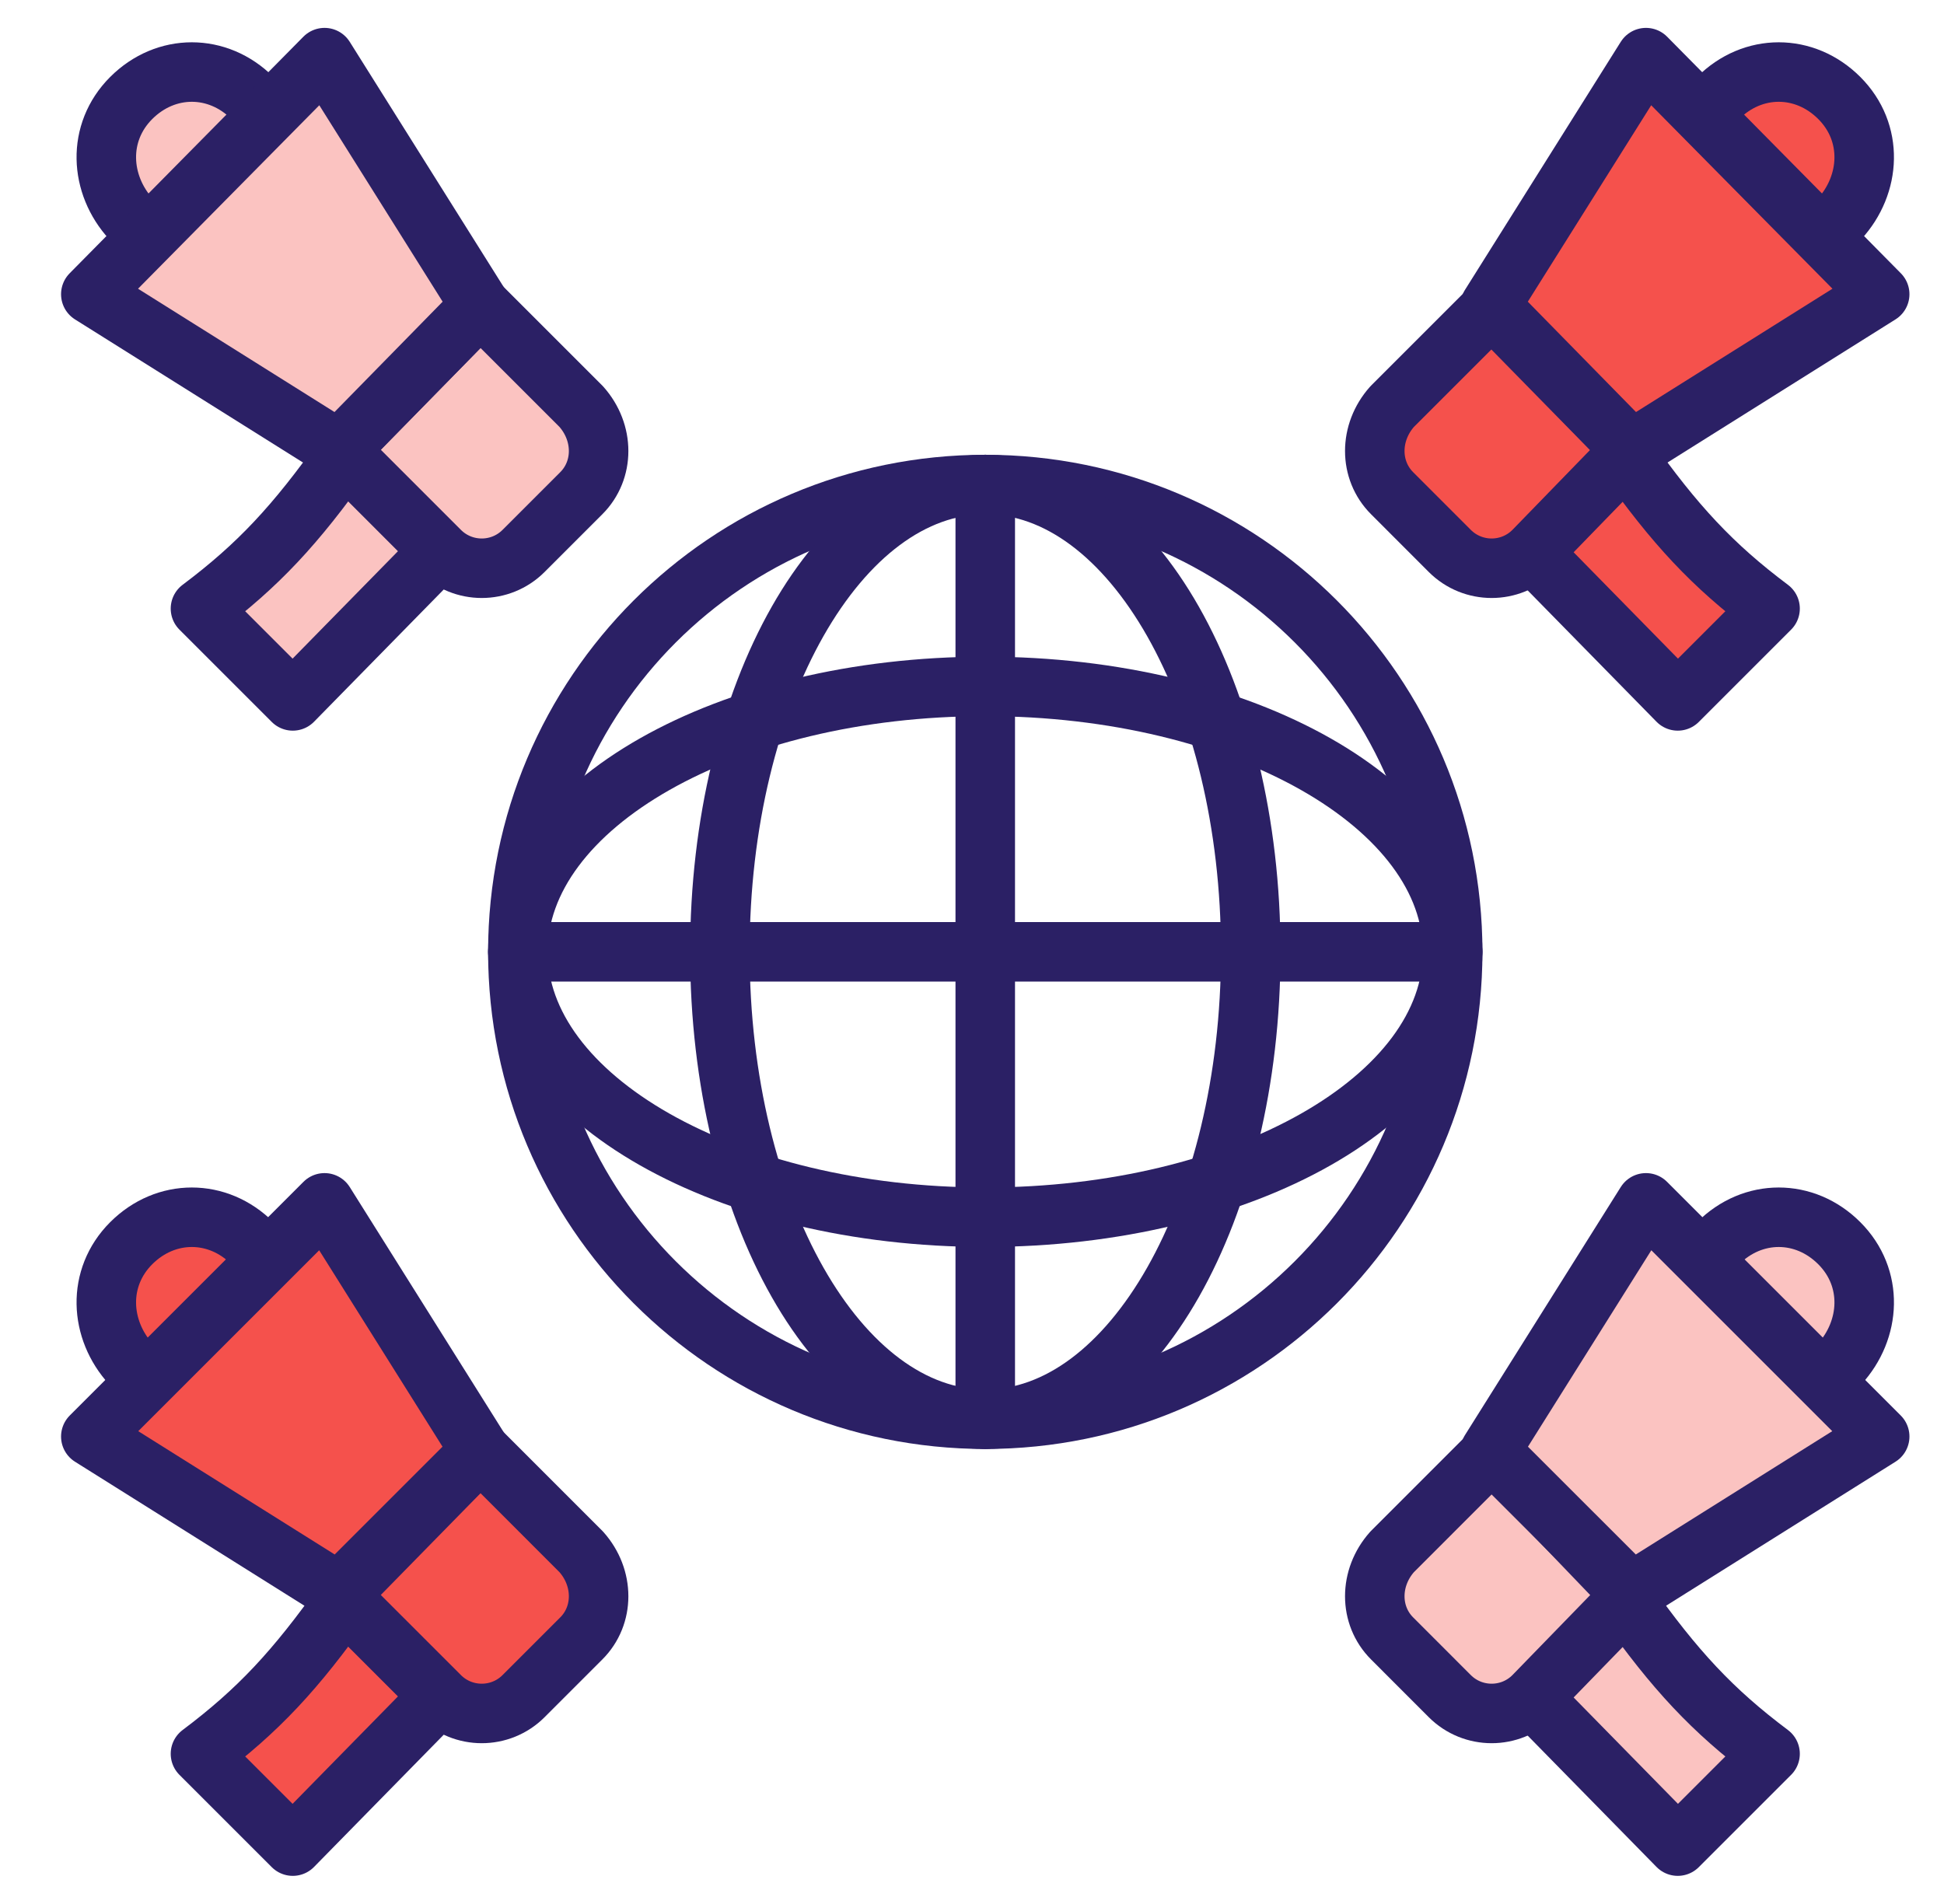
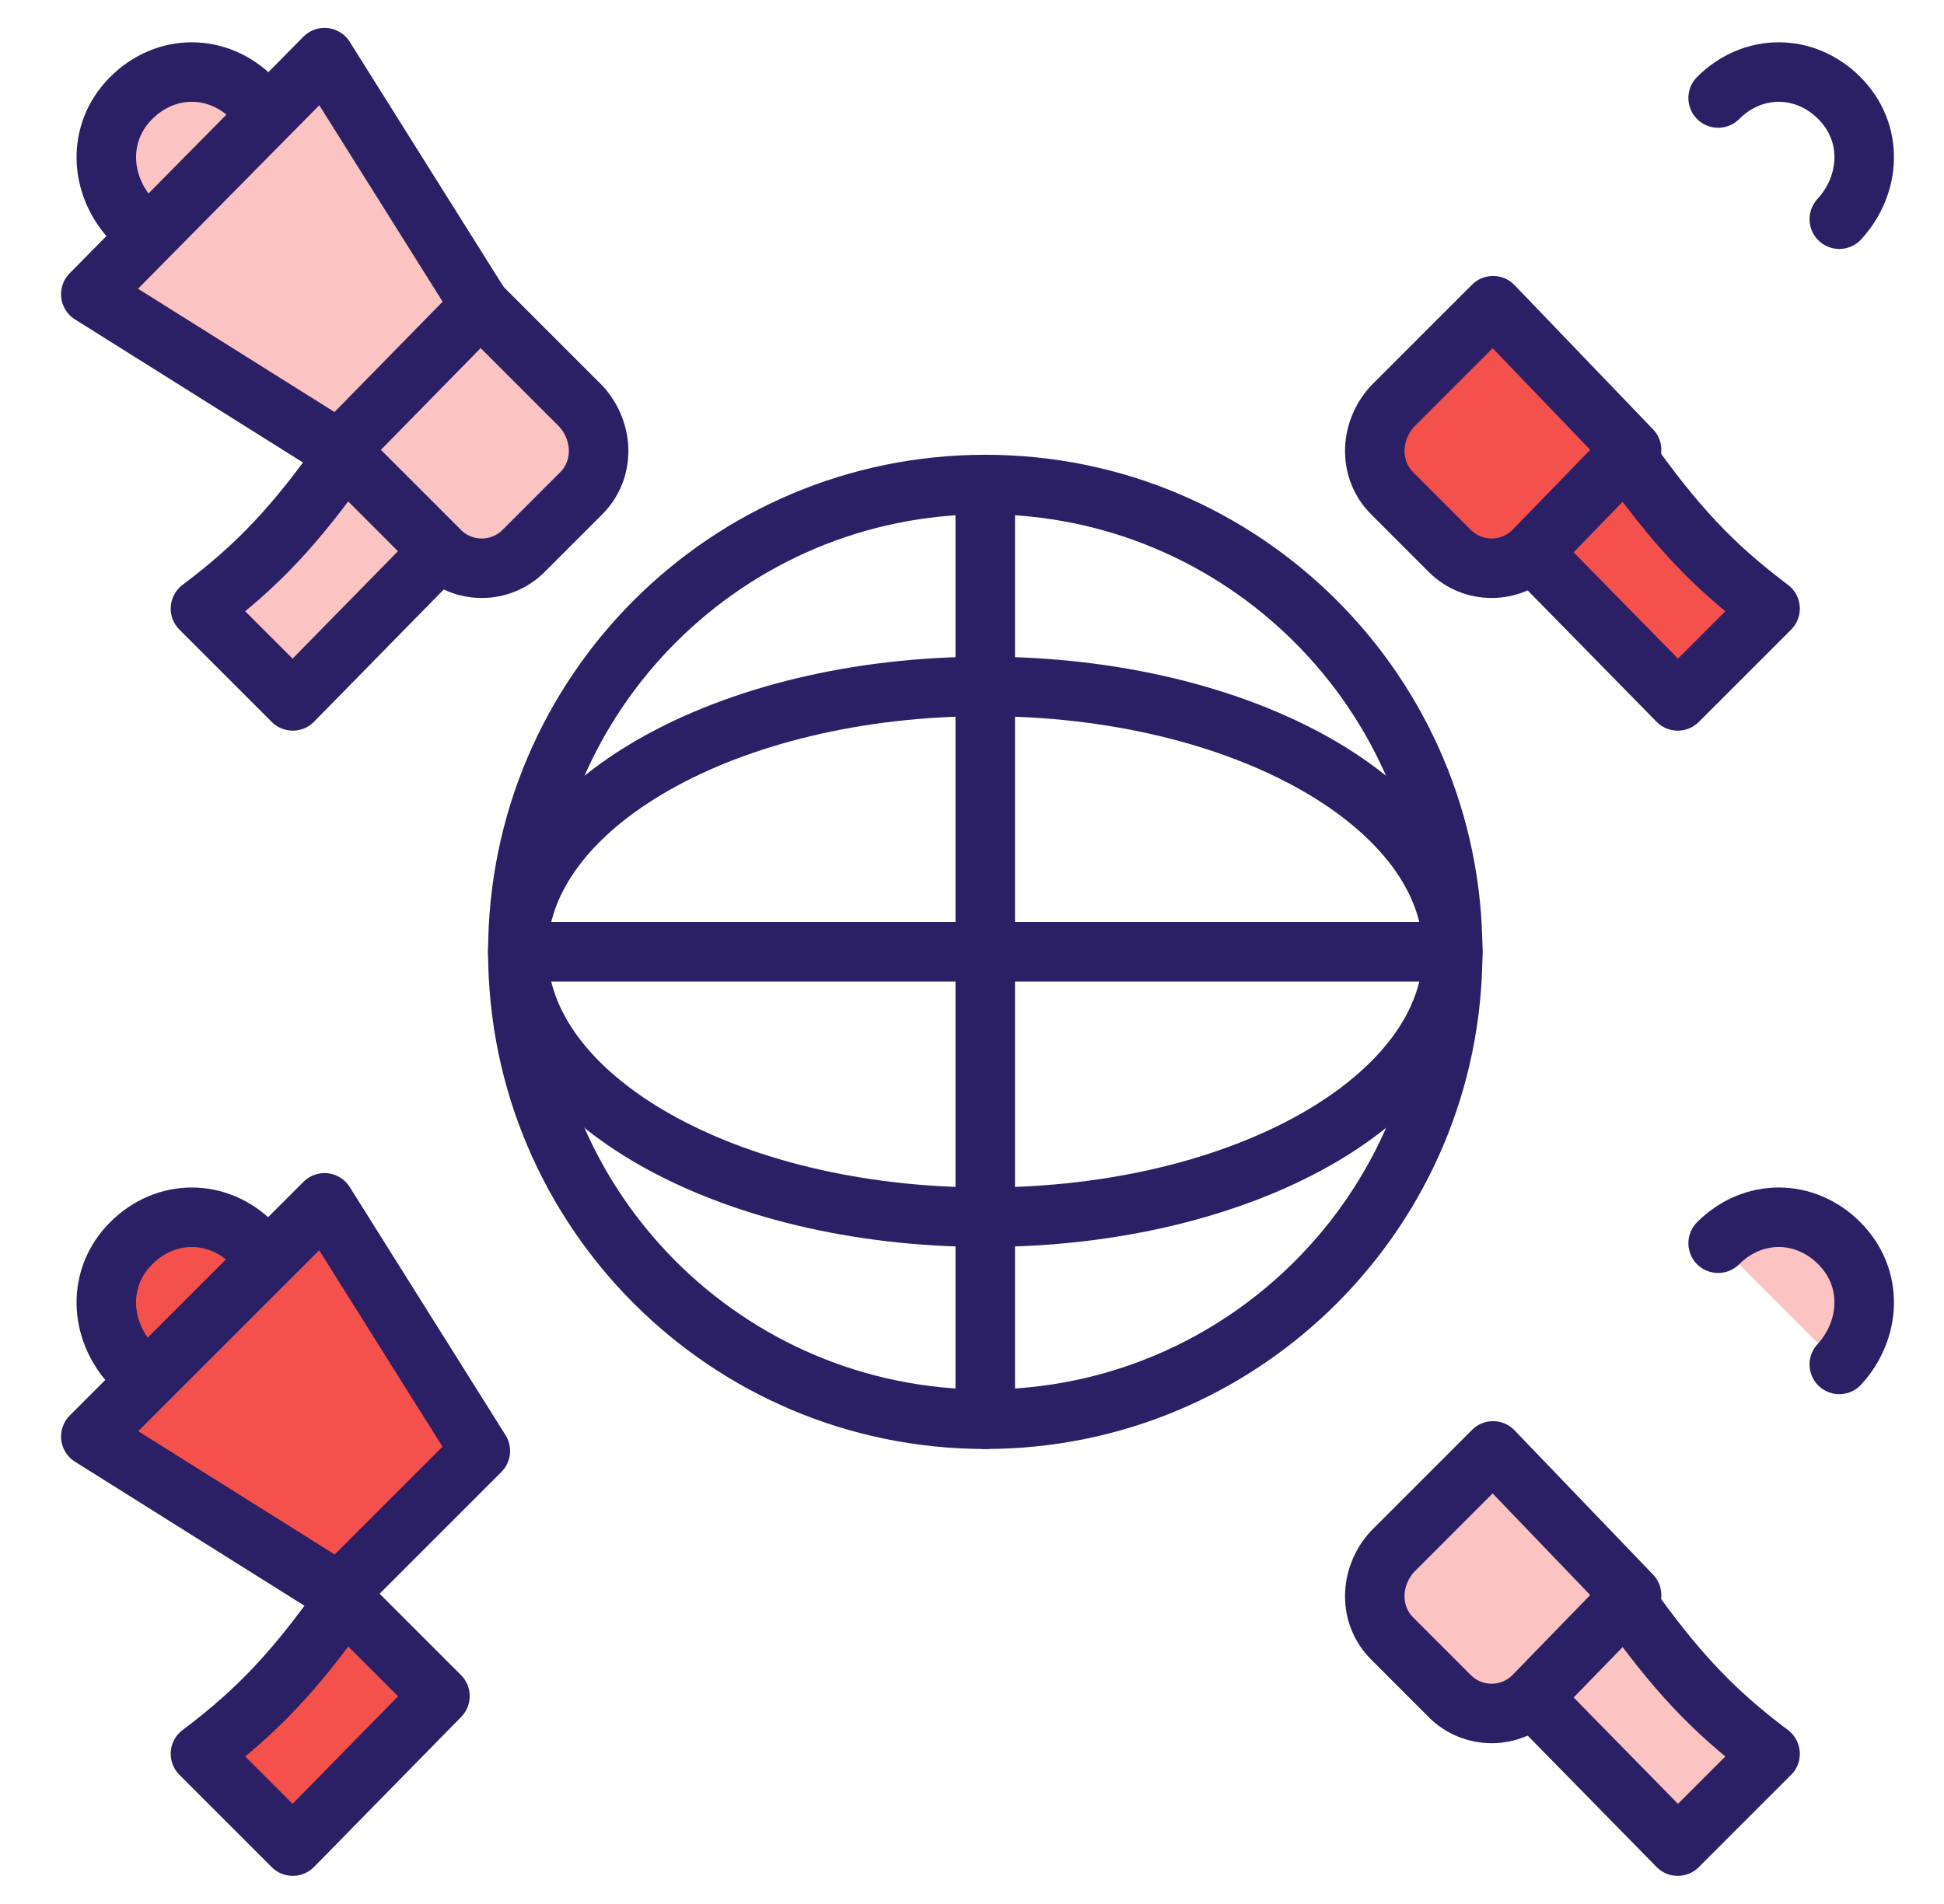
<svg xmlns="http://www.w3.org/2000/svg" width="49" height="48" viewBox="0 0 49 48" fill="none">
  <g clip-path="url(#clip0_12691_15462)">
    <path d="M24.835 35.779C31.341 35.779 36.616 30.504 36.616 23.997C36.616 17.49 31.341 12.215 24.835 12.215C18.328 12.215 13.053 17.49 13.053 23.997C13.053 30.504 18.328 35.779 24.835 35.779Z" stroke="#2B2065" stroke-width="1.5" stroke-miterlimit="10" stroke-linecap="round" stroke-linejoin="round" />
-     <path d="M24.835 35.779C28.531 35.779 31.526 30.504 31.526 23.997C31.526 17.49 28.531 12.215 24.835 12.215C21.14 12.215 18.145 17.49 18.145 23.997C18.145 30.504 21.14 35.779 24.835 35.779Z" stroke="#2B2065" stroke-width="1.5" stroke-miterlimit="10" stroke-linecap="round" stroke-linejoin="round" />
    <path d="M24.835 30.686C31.341 30.686 36.616 27.691 36.616 23.996C36.616 20.3 31.341 17.305 24.835 17.305C18.328 17.305 13.053 20.3 13.053 23.996C13.053 27.691 18.328 30.686 24.835 30.686Z" stroke="#2B2065" stroke-width="1.5" stroke-miterlimit="10" stroke-linecap="round" stroke-linejoin="round" />
    <path d="M24.834 12.215V35.779" stroke="#2B2065" stroke-width="1.5" stroke-miterlimit="10" stroke-linecap="round" stroke-linejoin="round" />
    <path d="M13.053 23.996H36.616" stroke="#2B2065" stroke-width="1.5" stroke-miterlimit="10" stroke-linecap="round" stroke-linejoin="round" />
    <path d="M42.289 17.67L38.58 13.888L40.98 11.488C42.216 13.234 43.162 14.252 44.616 15.343L42.289 17.67Z" fill="#F5514C" stroke="#2B2065" stroke-width="1.5" stroke-miterlimit="10" stroke-linecap="round" stroke-linejoin="round" />
-     <path d="M43.307 2.471C44.179 1.598 45.489 1.598 46.361 2.471C47.234 3.344 47.161 4.653 46.361 5.526" fill="#F5514C" />
+     <path d="M43.307 2.471C44.179 1.598 45.489 1.598 46.361 2.471" fill="#F5514C" />
    <path d="M43.307 2.471C44.179 1.598 45.489 1.598 46.361 2.471C47.234 3.344 47.161 4.653 46.361 5.526" stroke="#2B2065" stroke-width="1.5" stroke-miterlimit="10" stroke-linecap="round" stroke-linejoin="round" />
    <path d="M41.125 11.343L38.652 13.889C38.071 14.471 37.125 14.471 36.543 13.889L35.089 12.434C34.507 11.852 34.507 10.907 35.089 10.252L37.634 7.707L41.125 11.343Z" fill="#F5514C" stroke="#2B2065" stroke-width="1.5" stroke-miterlimit="10" stroke-linecap="round" stroke-linejoin="round" />
-     <path d="M47.379 7.417L41.124 11.344L37.56 7.708L41.488 1.453L47.379 7.417Z" fill="#F5514C" stroke="#2B2065" stroke-width="1.5" stroke-miterlimit="10" stroke-linecap="round" stroke-linejoin="round" />
    <path d="M7.38 17.67L11.089 13.888L8.689 11.488C7.453 13.234 6.507 14.252 5.053 15.343L7.38 17.67Z" fill="#FBC3C1" stroke="#2B2065" stroke-width="1.5" stroke-miterlimit="10" stroke-linecap="round" stroke-linejoin="round" />
    <path d="M6.362 2.471C5.489 1.598 4.18 1.598 3.307 2.471C2.435 3.344 2.507 4.653 3.307 5.526" fill="#FBC3C1" />
    <path d="M6.362 2.471C5.489 1.598 4.18 1.598 3.307 2.471C2.435 3.344 2.507 4.653 3.307 5.526" stroke="#2B2065" stroke-width="1.5" stroke-miterlimit="10" stroke-linecap="round" stroke-linejoin="round" />
    <path d="M8.543 11.343L11.088 13.889C11.67 14.471 12.616 14.471 13.197 13.889L14.652 12.434C15.234 11.852 15.234 10.907 14.652 10.252L12.107 7.707L8.543 11.343Z" fill="#FBC3C1" stroke="#2B2065" stroke-width="1.5" stroke-miterlimit="10" stroke-linecap="round" stroke-linejoin="round" />
    <path d="M2.289 7.417L8.544 11.344L12.107 7.708L8.18 1.453L2.289 7.417Z" fill="#FBC3C1" stroke="#2B2065" stroke-width="1.5" stroke-miterlimit="10" stroke-linecap="round" stroke-linejoin="round" />
    <path d="M7.38 46.541L11.089 42.759L8.689 40.359C7.453 42.105 6.507 43.123 5.053 44.214L7.38 46.541Z" fill="#F5514C" stroke="#2B2065" stroke-width="1.5" stroke-miterlimit="10" stroke-linecap="round" stroke-linejoin="round" />
    <path d="M6.362 31.342C5.489 30.469 4.18 30.469 3.307 31.342C2.435 32.215 2.507 33.524 3.307 34.397" fill="#F5514C" />
    <path d="M6.362 31.342C5.489 30.469 4.18 30.469 3.307 31.342C2.435 32.215 2.507 33.524 3.307 34.397" stroke="#2B2065" stroke-width="1.5" stroke-miterlimit="10" stroke-linecap="round" stroke-linejoin="round" />
-     <path d="M8.543 40.215L11.088 42.76C11.67 43.342 12.616 43.342 13.197 42.76L14.652 41.305C15.234 40.724 15.234 39.778 14.652 39.124L12.107 36.578L8.543 40.215Z" fill="#F5514C" stroke="#2B2065" stroke-width="1.5" stroke-miterlimit="10" stroke-linecap="round" stroke-linejoin="round" />
    <path d="M2.289 36.215L8.544 40.142L12.107 36.579L8.18 30.324L2.289 36.215Z" fill="#F5514C" stroke="#2B2065" stroke-width="1.5" stroke-miterlimit="10" stroke-linecap="round" stroke-linejoin="round" />
    <path d="M42.289 46.541L38.58 42.759L40.98 40.359C42.216 42.105 43.162 43.123 44.616 44.214L42.289 46.541Z" fill="#FBC3C1" stroke="#2B2065" stroke-width="1.5" stroke-miterlimit="10" stroke-linecap="round" stroke-linejoin="round" />
    <path d="M43.307 31.342C44.179 30.469 45.489 30.469 46.361 31.342C47.234 32.215 47.161 33.524 46.361 34.397" fill="#FBC3C1" />
    <path d="M43.307 31.342C44.179 30.469 45.489 30.469 46.361 31.342C47.234 32.215 47.161 33.524 46.361 34.397" stroke="#2B2065" stroke-width="1.5" stroke-miterlimit="10" stroke-linecap="round" stroke-linejoin="round" />
    <path d="M41.125 40.215L38.652 42.76C38.071 43.342 37.125 43.342 36.543 42.76L35.089 41.305C34.507 40.724 34.507 39.778 35.089 39.124L37.634 36.578L41.125 40.215Z" fill="#FBC3C1" stroke="#2B2065" stroke-width="1.5" stroke-miterlimit="10" stroke-linecap="round" stroke-linejoin="round" />
-     <path d="M47.379 36.215L41.124 40.142L37.56 36.579L41.488 30.324L47.379 36.215Z" fill="#FBC3C1" stroke="#2B2065" stroke-width="1.5" stroke-miterlimit="10" stroke-linecap="round" stroke-linejoin="round" />
  </g>
  <defs>
    <clipPath id="clip0_12691_15462">
      <rect width="48" height="48" fill="white" transform="translate(0.834)" />
    </clipPath>
  </defs>
</svg>